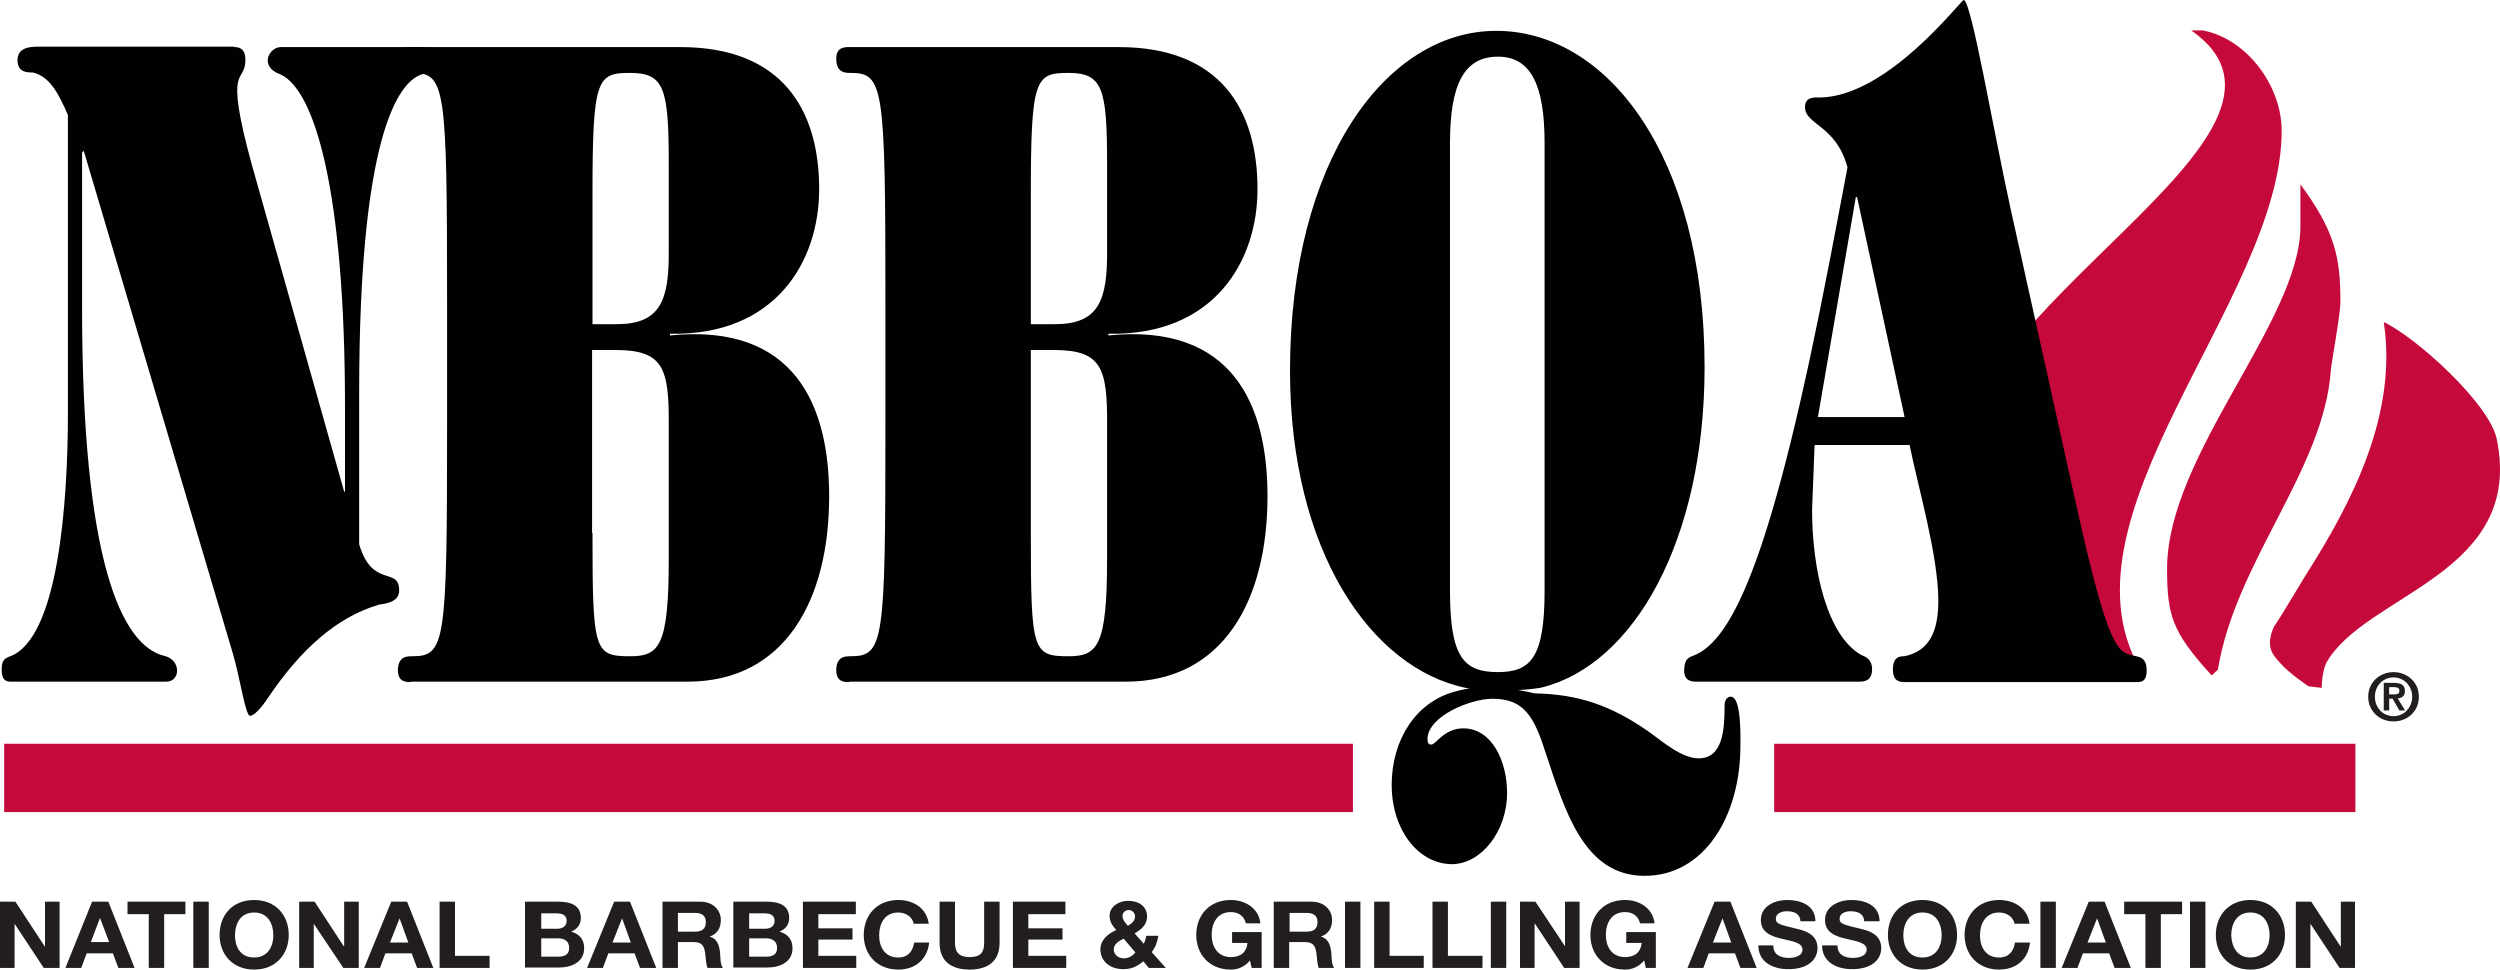
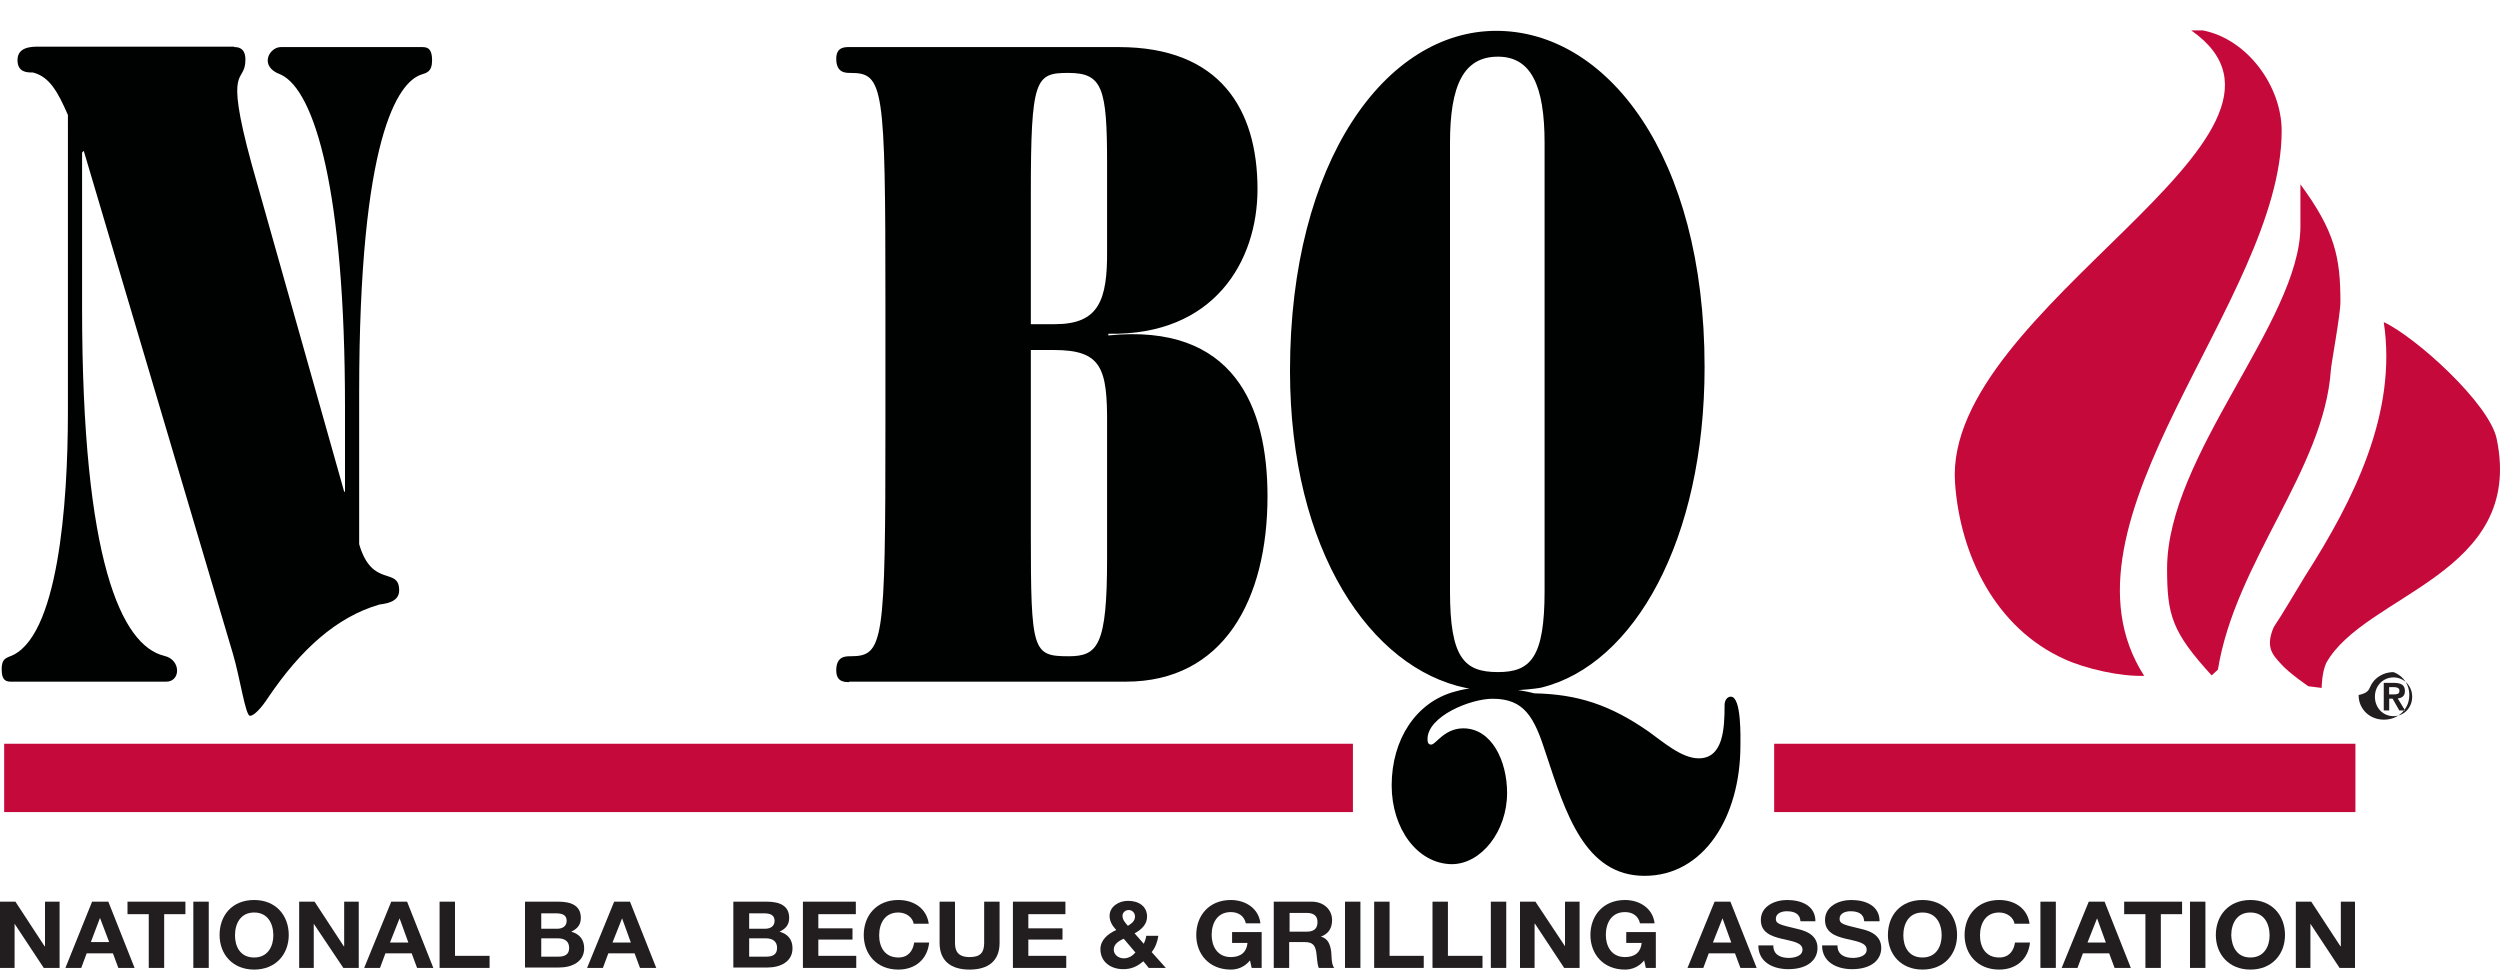
<svg xmlns="http://www.w3.org/2000/svg" version="1.1" id="layer" x="0px" y="0px" viewBox="0 0 600 232.7" style="enable-background:new 0 0 600 232.7;" xml:space="preserve">
  <style type="text/css"> .st0{fill:#C6093B;} .st1{fill:#221E1F;} .st2{fill:#000101;} .st3{enable-background:new ;} </style>
  <rect x="1" y="178.5" class="st0" width="323.7" height="16.4" />
  <rect x="425.8" y="178.5" class="st0" width="139.5" height="16.4" />
  <polygon class="st1" points="10.8,216.4 10.8,227.1 10.7,227.1 3.7,216.4 0,216.4 0,232.3 3.5,232.3 3.5,221.7 3.5,221.7 10.5,232.3 14.3,232.3 14.3,216.4 " />
  <path class="st1" d="M24,220.3L24,220.3l2.2,5.8h-4.4L24,220.3z M22.1,216.4l-6.4,15.9h3.8l1.3-3.5h6.3l1.3,3.5h3.9L26,216.4H22.1z" />
  <polygon class="st1" points="30.6,216.4 30.6,219.4 35.7,219.4 35.7,232.3 39.4,232.3 39.4,219.4 44.5,219.4 44.5,216.4 " />
  <rect x="46.4" y="216.4" class="st1" width="3.7" height="15.9" />
  <g>
    <path class="st1" d="M61,216c5.2,0,8.3,3.7,8.3,8.4c0,4.6-3.1,8.3-8.3,8.3c-5.2,0-8.3-3.7-8.3-8.3C52.7,219.7,55.7,216,61,216 M61,229.8c3.3,0,4.6-2.7,4.6-5.3c0-2.8-1.3-5.5-4.6-5.5c-3.3,0-4.6,2.7-4.6,5.5C56.4,227.1,57.6,229.8,61,229.8" />
    <polygon class="st1" points="71.8,216.4 75.5,216.4 82.5,227.1 82.6,227.1 82.6,216.4 86.1,216.4 86.1,232.3 82.4,232.3 75.3,221.7 75.3,221.7 75.3,232.3 71.8,232.3 " />
    <path class="st1" d="M93.9,216.4h3.8l6.3,15.9h-3.9l-1.3-3.5h-6.3l-1.3,3.5h-3.8L93.9,216.4z M93.6,226.2H98l-2.1-5.8l0,0 L93.6,226.2z" />
    <polygon class="st1" points="105.5,216.4 109.2,216.4 109.2,229.4 117.5,229.4 117.5,232.3 105.5,232.3 " />
    <path class="st1" d="M126.1,216.4h7.9c3.2,0,5.4,1,5.4,3.9c0,1.6-0.8,2.6-2.3,3.3c2.1,0.6,3.1,2,3.1,4c0,3.2-2.9,4.6-6,4.6H126 v-15.8 M129.9,222.9h3.8c1.3,0,2.3-0.6,2.3-1.9c0-1.5-1.2-1.8-2.6-1.8h-3.5V222.9z M129.9,229.6h4c1.5,0,2.7-0.4,2.7-2.1 c0-1.6-1.1-2.3-2.7-2.3h-4V229.6z" />
    <path class="st1" d="M147.4,216.4h3.8l6.3,15.9h-3.9l-1.3-3.5H146l-1.3,3.5h-3.8L147.4,216.4z M147,226.2h4.4l-2.1-5.8l0,0 L147,226.2z" />
-     <path class="st1" d="M159,216.4h9.1c3,0,4.9,2,4.9,4.4c0,1.9-0.8,3.3-2.7,4l0,0c1.8,0.4,2.3,2.1,2.5,3.7c0.1,1,0,2.9,0.7,3.8h-3.7 c-0.4-1-0.4-2.5-0.6-3.8c-0.3-1.7-0.9-2.4-2.8-2.4h-3.7v6.2H159V216.4 M162.7,223.6h4.1c1.7,0,2.6-0.7,2.6-2.3 c0-1.5-0.9-2.2-2.6-2.2h-4.1V223.6z" />
    <path class="st1" d="M176.1,216.4h7.9c3.2,0,5.4,1,5.4,3.9c0,1.6-0.8,2.6-2.3,3.3c2.1,0.6,3.1,2,3.1,4c0,3.2-2.9,4.6-6,4.6H176 v-15.8 M179.8,222.9h3.8c1.3,0,2.3-0.6,2.3-1.9c0-1.5-1.2-1.8-2.6-1.8h-3.5V222.9z M179.8,229.6h4c1.5,0,2.7-0.4,2.7-2.1 c0-1.6-1.1-2.3-2.7-2.3h-4V229.6z" />
    <polygon class="st1" points="192.7,216.4 205.4,216.4 205.4,219.4 196.4,219.4 196.4,222.8 204.6,222.8 204.6,225.5 196.4,225.5 196.4,229.4 205.5,229.4 205.5,232.3 192.7,232.3 " />
    <path class="st1" d="M219.3,221.8c-0.2-1.6-1.8-2.8-3.7-2.8c-3.3,0-4.6,2.7-4.6,5.5c0,2.7,1.3,5.3,4.6,5.3c2.3,0,3.5-1.5,3.8-3.6 h3.6c-0.4,4-3.3,6.5-7.4,6.5c-5.2,0-8.3-3.7-8.3-8.3c0-4.7,3.1-8.4,8.3-8.4c3.7,0,6.8,2,7.3,5.7h-3.6" />
    <path class="st1" d="M239.9,226.3c0,4.3-2.7,6.4-7.2,6.4c-4.5,0-7.2-2.1-7.2-6.4v-9.9h3.7v9.9c0,1.7,0.5,3.4,3.5,3.4 c2.6,0,3.5-1.1,3.5-3.4v-9.9h3.7V226.3" />
    <polygon class="st1" points="243.1,216.4 255.7,216.4 255.7,219.4 246.8,219.4 246.8,222.8 255,222.8 255,225.5 246.8,225.5 246.8,229.4 255.9,229.4 255.9,232.3 243.1,232.3 " />
    <path class="st1" d="M274.4,230.7c-1.4,1.2-2.8,1.9-4.8,1.9c-3.1,0-5.5-1.8-5.5-4.8c0-2.2,1.8-3.7,3.8-4.6c-0.9-1-1.6-2-1.6-3.4 c0-2.2,2.2-3.6,4.4-3.6c2.6,0,4.6,1.3,4.6,3.8c0,1.8-1.3,3.1-3,4l2.2,2.5c0.3-0.6,0.5-1.2,0.6-1.9h2.9c-0.2,1.4-0.7,2.8-1.6,3.9 l3.4,3.8h-4.1L274.4,230.7 M269.7,225.3c-1.2,0.5-2.4,1.3-2.4,2.6c0,1.2,1.1,2.1,2.4,2.1c1.2,0,2.1-0.6,2.8-1.4L269.7,225.3z M270.9,218.4c-0.8,0-1.5,0.6-1.5,1.4c0,1,0.7,1.7,1.3,2.4c0.9-0.6,1.7-1.1,1.7-2.3C272.4,219.1,271.7,218.4,270.9,218.4" />
    <path class="st1" d="M300,230.5c-1.3,1.6-3,2.2-4.6,2.2c-5.2,0-8.3-3.7-8.3-8.3c0-4.7,3.1-8.4,8.3-8.4c3.5,0,6.7,2,7.1,5.6H299 c-0.4-1.8-1.8-2.7-3.6-2.7c-3.3,0-4.6,2.7-4.6,5.5c0,2.6,1.3,5.3,4.6,5.3c2.4,0,3.8-1.2,4-3.4h-3.7v-2.6h7.1v8.6h-2.4L300,230.5" />
    <path class="st1" d="M305.7,216.4h9.1c3,0,4.9,2,4.9,4.4c0,1.9-0.8,3.3-2.7,4l0,0c1.8,0.4,2.3,2.1,2.5,3.7c0.1,1,0,2.9,0.7,3.8 h-3.7c-0.4-1-0.4-2.5-0.6-3.8c-0.3-1.7-0.9-2.4-2.8-2.4h-3.7v6.2h-3.7L305.7,216.4 M309.5,223.6h4.1c1.7,0,2.6-0.7,2.6-2.3 c0-1.5-0.9-2.2-2.6-2.2h-4.1V223.6z" />
    <rect x="322.8" y="216.4" class="st1" width="3.7" height="15.9" />
    <polygon class="st1" points="329.8,216.4 333.5,216.4 333.5,229.4 341.7,229.4 341.7,232.3 329.8,232.3 " />
    <polygon class="st1" points="343.8,216.4 347.5,216.4 347.5,229.4 355.8,229.4 355.8,232.3 343.8,232.3 " />
    <rect x="357.8" y="216.4" class="st1" width="3.7" height="15.9" />
    <polygon class="st1" points="364.8,216.4 368.5,216.4 375.6,227.1 375.6,227.1 375.6,216.4 379.1,216.4 379.1,232.3 375.4,232.3 368.4,221.7 368.3,221.7 368.3,232.3 364.8,232.3 " />
    <path class="st1" d="M394.6,230.5c-1.3,1.6-3,2.2-4.6,2.2c-5.2,0-8.3-3.7-8.3-8.3c0-4.7,3.1-8.4,8.3-8.4c3.5,0,6.7,2,7.1,5.6h-3.5 c-0.4-1.8-1.8-2.7-3.6-2.7c-3.3,0-4.6,2.7-4.6,5.5c0,2.6,1.3,5.3,4.6,5.3c2.4,0,3.8-1.2,4-3.4h-3.7v-2.6h7.1v8.6H395L394.6,230.5" />
    <path class="st1" d="M411.5,216.4h3.8l6.3,15.9h-3.9l-1.3-3.5h-6.3l-1.3,3.5H405L411.5,216.4z M411.1,226.2h4.4l-2.1-5.8l0,0 L411.1,226.2z" />
    <path class="st1" d="M425.6,227c0,2.1,1.7,2.9,3.7,2.9c1.3,0,3.3-0.4,3.3-2c0-1.7-2.5-2-5-2.6s-5-1.5-5-4.5c0-3.3,3.3-4.8,6.3-4.8 c3.5,0,6.8,1.4,6.8,5.1h-3.6c-0.1-1.9-1.6-2.4-3.3-2.4c-1.2,0-2.6,0.5-2.6,1.8c0,1.2,0.8,1.4,5,2.4c1.2,0.3,5,1,5,4.6 c0,2.9-2.4,5.1-7,5.1c-3.7,0-7.2-1.7-7.2-5.7h3.6" />
    <path class="st1" d="M441,227c0,2.1,1.7,2.9,3.7,2.9c1.3,0,3.3-0.4,3.3-2c0-1.7-2.5-2-5-2.6s-5-1.5-5-4.5c0-3.3,3.3-4.8,6.3-4.8 c3.5,0,6.8,1.4,6.8,5.1h-3.7c-0.1-1.9-1.6-2.4-3.3-2.4c-1.2,0-2.6,0.5-2.6,1.8c0,1.2,0.8,1.4,5,2.4c1.2,0.3,5,1,5,4.6 c0,2.9-2.4,5.1-7,5.1c-3.7,0-7.2-1.7-7.2-5.7h3.7" />
    <path class="st1" d="M461.4,216c5.2,0,8.3,3.7,8.3,8.4c0,4.6-3.1,8.3-8.3,8.3c-5.2,0-8.3-3.7-8.3-8.3 C453.1,219.7,456.1,216,461.4,216 M461.4,229.8c3.3,0,4.6-2.7,4.6-5.3c0-2.8-1.3-5.5-4.6-5.5c-3.3,0-4.6,2.7-4.6,5.5 C456.8,227.1,458,229.8,461.4,229.8" />
    <path class="st1" d="M483.5,221.8c-0.2-1.6-1.8-2.8-3.7-2.8c-3.3,0-4.6,2.7-4.6,5.5c0,2.7,1.3,5.3,4.6,5.3c2.3,0,3.5-1.5,3.8-3.6 h3.6c-0.4,4-3.3,6.5-7.4,6.5c-5.2,0-8.3-3.7-8.3-8.3c0-4.7,3.1-8.4,8.3-8.4c3.7,0,6.8,2,7.3,5.7h-3.6" />
    <rect x="489.7" y="216.4" class="st1" width="3.7" height="15.9" />
    <path class="st1" d="M501.3,216.4h3.8l6.3,15.9h-3.9l-1.3-3.5h-6.3l-1.3,3.5h-3.8L501.3,216.4z M501,226.2h4.4l-2.1-5.8l0,0 L501,226.2z" />
    <polygon class="st1" points="514.9,219.4 509.8,219.4 509.8,216.4 523.7,216.4 523.7,219.4 518.6,219.4 518.6,232.3 514.9,232.3 " />
    <rect x="525.6" y="216.4" class="st1" width="3.7" height="15.9" />
    <path class="st1" d="M540.1,216c5.2,0,8.3,3.7,8.3,8.4c0,4.6-3.1,8.3-8.3,8.3s-8.3-3.7-8.3-8.3C531.8,219.7,534.9,216,540.1,216 M540.1,229.8c3.3,0,4.6-2.7,4.6-5.3c0-2.8-1.3-5.5-4.6-5.5s-4.6,2.7-4.6,5.5C535.6,227.1,536.8,229.8,540.1,229.8" />
    <polygon class="st1" points="551,216.4 554.7,216.4 561.7,227.1 561.8,227.1 561.8,216.4 565.2,216.4 565.2,232.3 561.5,232.3 554.5,221.7 554.5,221.7 554.5,232.3 551,232.3 " />
    <path class="st0" d="M552,44.1c8.4,11.4,9.7,17.6,9.7,28.4c0,3.1-2.3,15.3-2.3,16.4c-1.7,23.9-22.9,45.9-27.1,71.8l-1.5,1.4 c-9.5-10.4-10.7-14.4-10.7-25.6c0-27.3,31.9-59.4,32-82.1V44.1" />
  </g>
  <g>
    <path class="st0" d="M525.9,7.3h2.8c10.7,2.1,18.9,13.4,18.9,24.1c0,40.7-56.8,93.8-33,130.8c-5.7,0.2-14.1-1.7-19.1-4 c-16.5-7.4-25.1-24.9-26.3-42.4C466.4,73.8,561.8,32.4,525.9,7.3" />
    <path class="st0" d="M558.3,159.1c-1.1,2.4-1.1,6-1.1,6l-3.2-0.4c0,0-4.7-3.2-6.6-5.4c-1.9-2.1-3.8-3.9-1.7-8.8 c2.1-3.1,5.4-8.8,7.5-12.2c11.7-18.3,22.2-39.2,18.9-61c7.7,3.6,25.3,19.5,27.1,28C606,137.9,567.6,142.5,558.3,159.1" />
  </g>
  <g>
    <path class="st2" d="M56.2,11.3c0.7,0,2.7,0,2.7,3c0,6.2-5.3,0.2,1.5,25.1L82.6,118h0.2V97.8c0-52.2-7.3-76.1-15.4-79.9 c-5.4-1.9-2.8-6.6,0-6.6h33.7c1.2,0,2.6,0,2.6,3.2c0,2.8-1.4,3-2.6,3.4C95.5,19.8,86.2,33,86.2,94.2v36.4 c3.1,10.7,9.6,5.3,9.6,11.1c0,3-3.7,3.2-4.8,3.4c-10.2,3-18.8,10.7-26.7,22.4c-1.7,2.6-3.4,4.3-4.3,4.3c-1.1,0-2.4-9.2-4.1-14.9 L20.1,36.2l-0.4,0.4v37.3c0,60.9,9.5,81,19.7,83.5c4.1,0.9,4,6.2,0.5,6.2h-37c-1.2,0-2.5,0-2.5-3c0-2.3,0.9-2.6,1.8-3 c11.8-4,14.1-36.9,14.1-58.6V27.6c-2.4-5.5-4.4-9.2-8.4-10.2c-1.4,0-3.7,0-3.7-3c0-3.2,3.5-3.2,5-3.2h47" />
-     <path class="st2" d="M98.6,163.7c-1.1,0-3.1,0-3.1-2.8c0-3.4,2.2-3.4,3.4-3.4c8,0,8.4-3,8.4-55.4V72.9c0-52.4-0.4-55.4-8.4-55.4 c-1.2,0-3.4,0-3.4-3.4c0-2.8,2-2.8,3.1-2.8h64.7c24.3,0,33.3,14.9,33.3,34.1c0,17.3-10.4,35.2-35.8,34.7v0.4 c30.1-3,38.2,17,38.2,38.6c0,24.9-10.6,44.5-34,44.5H98.6 M142.2,77.8h5.8c10.5,0,12.6-5.7,12.5-17.7V39.2 c0-18.1-1.1-21.7-9.3-21.7c-7.9,0-9,1.3-9,29V77.8z M142.2,127.9c0,28.5,0.4,29.6,9.1,29.6c7,0,9.2-2.6,9.2-23.4v-32 c0.1-13.8-1.3-18.1-12.8-18.1h-5.6v43.9H142.2z" />
    <path class="st2" d="M203.8,163.7c-1.1,0-3.1,0-3.1-2.8c0-3.4,2.2-3.4,3.4-3.4c8,0,8.4-3,8.4-55.4V72.9c0-52.4-0.4-55.4-8.4-55.4 c-1.2,0-3.4,0-3.4-3.4c0-2.8,2-2.8,3.1-2.8h64.7c24.3,0,33.3,14.9,33.3,34.1c0,17.3-10.4,35.2-35.8,34.7v0.4 c30.1-3,38.2,17,38.2,38.6c0,24.9-10.6,44.5-34,44.5h-66.4 M247.4,77.8h5.8c10.5,0,12.6-5.7,12.5-17.7V39.2 c0-18.1-1.1-21.7-9.3-21.7c-7.9,0-9,1.3-9,29V77.8z M247.4,127.9c0,28.5,0.4,29.6,9.1,29.6c7,0,9.2-2.6,9.2-23.4v-32 c0.1-13.8-1.3-18.1-12.8-18.1h-5.5V127.9z" />
    <path class="st2" d="M351.8,165.1c-22.7-4.7-42.2-32.8-42.2-76.1c0-50.5,23.1-81.6,49.5-81.6c26.5,0,50,29.8,50,80.7 c0,41.5-16.9,71.4-39.1,76.9C370,165.1,360.2,166.6,351.8,165.1 M334,188.5c0-11.1,5.9-20,15.1-22.5c4.2-1.2,5.7-0.8,8.2-0.9 c6.4,0,10.9,1.3,10.9,1.3c10.5,0.2,18.3,2.8,27.5,9.2c3.5,2.5,7.9,6.4,12,6.4c5.9,0,6.2-7.2,6.2-12.8c0-1.1,0.6-2,1.5-2 c2.6,0,2.3,10,2.3,11.7c0,17.2-8.8,31.3-23,31.3c-14.4,0-19-15.2-23.7-29.4c-2.8-8.8-5.2-13.1-12.8-13.1c-5.3,0-15.6,4.2-15.6,9.7 c0,0.8,0.2,1.3,0.9,1.3c1.1,0,3.1-3.9,7.7-3.9c6.8,0,10.5,7.8,10.5,15.5c0,9.2-6.2,17.1-13.3,17.1C340.2,207.3,334,198.9,334,188.5 M370.7,141.9V34.3c0-13.9-3.3-20.7-11.2-20.7c-8.2,0-11.5,6.8-11.5,20.7v107.6c0,16,3.4,19.4,11.5,19.4 C367.3,161.3,370.7,157.9,370.7,141.9" />
-     <path class="st2" d="M434.9,122.3c0,14.7,3.7,30.3,11.8,34.9c1.1,0.4,2.6,1.1,2.6,3.4c0,3-2.1,3-3.3,3h-38.8c-0.9,0-3,0-3-2.6 s0.9-3.2,2.1-3.6c9.8-3.6,19.4-24.9,33-95.7l4.1-21.5C440.7,30,433.2,30,433.2,25.7c0-2.6,2.4-2.3,3.7-2.3 C453.3,23,470.6,0,471.3,0c1.8,0,7.1,31.3,11.2,49.9l15.4,69.5c8.4,38.1,10.4,37.1,14.8,38.1c0.8,0.2,2.5,0.4,2.5,3.4 c0,2.8-1.4,2.8-2.5,2.8h-55.3c-1.3,0-3.1,0-3.1-3s1.5-3.2,2.7-3.2c4.4-0.9,8.2-3.8,8.2-13.2c0-10.9-4.8-27.1-6.9-37.5h-22.8 L434.9,122.3 M445.7,47.3h-0.3l-9.1,52.8h20.8L445.7,47.3z" />
  </g>
  <g class="st3">
-     <path class="st1" d="M568.87,164.78c0.33-0.73,0.78-1.35,1.34-1.86c0.56-0.51,1.21-0.91,1.94-1.19c0.73-0.28,1.5-0.42,2.3-0.42 c0.8,0,1.57,0.14,2.3,0.42c0.73,0.28,1.38,0.68,1.94,1.19c0.56,0.51,1,1.13,1.34,1.86c0.33,0.73,0.5,1.54,0.5,2.44 c0,0.91-0.17,1.72-0.5,2.45c-0.33,0.73-0.78,1.35-1.34,1.87s-1.21,0.91-1.94,1.19c-0.73,0.27-1.5,0.41-2.3,0.41 c-0.8,0-1.57-0.14-2.3-0.41s-1.38-0.67-1.94-1.19c-0.56-0.52-1-1.14-1.34-1.87s-0.5-1.54-0.5-2.45 C568.37,166.32,568.53,165.51,568.87,164.78z M570.33,169.08c0.23,0.57,0.55,1.06,0.95,1.48c0.4,0.42,0.87,0.74,1.42,0.97 s1.13,0.35,1.75,0.35c0.61,0,1.19-0.12,1.73-0.35s1.02-0.56,1.42-0.97c0.4-0.42,0.72-0.91,0.96-1.48c0.24-0.57,0.36-1.19,0.36-1.87 s-0.12-1.29-0.36-1.86c-0.24-0.56-0.56-1.05-0.96-1.46c-0.4-0.41-0.87-0.73-1.42-0.96c-0.54-0.23-1.12-0.35-1.73-0.35 c-0.62,0-1.21,0.12-1.75,0.35c-0.54,0.23-1.02,0.55-1.42,0.96s-0.72,0.9-0.95,1.46c-0.23,0.56-0.35,1.18-0.35,1.86 S570.1,168.51,570.33,169.08z M574.59,163.89c0.83,0,1.47,0.15,1.92,0.44c0.45,0.3,0.67,0.8,0.67,1.52c0,0.31-0.04,0.57-0.13,0.78 c-0.09,0.22-0.21,0.39-0.37,0.53c-0.16,0.14-0.34,0.24-0.55,0.32c-0.21,0.07-0.44,0.12-0.68,0.14l1.77,2.9h-1.38l-1.61-2.83h-0.82 v2.83h-1.31v-6.63H574.59z M574.57,166.66c0.38,0,0.69-0.05,0.93-0.16s0.36-0.36,0.36-0.76c0-0.18-0.04-0.32-0.13-0.43 s-0.19-0.19-0.32-0.25s-0.28-0.1-0.44-0.12c-0.16-0.02-0.32-0.03-0.47-0.03h-1.11v1.74H574.57z" />
+     <path class="st1" d="M568.87,164.78c0.33-0.73,0.78-1.35,1.34-1.86c0.56-0.51,1.21-0.91,1.94-1.19c0.73-0.28,1.5-0.42,2.3-0.42 c0.73,0.28,1.38,0.68,1.94,1.19c0.56,0.51,1,1.13,1.34,1.86c0.33,0.73,0.5,1.54,0.5,2.44 c0,0.91-0.17,1.72-0.5,2.45c-0.33,0.73-0.78,1.35-1.34,1.87s-1.21,0.91-1.94,1.19c-0.73,0.27-1.5,0.41-2.3,0.41 c-0.8,0-1.57-0.14-2.3-0.41s-1.38-0.67-1.94-1.19c-0.56-0.52-1-1.14-1.34-1.87s-0.5-1.54-0.5-2.45 C568.37,166.32,568.53,165.51,568.87,164.78z M570.33,169.08c0.23,0.57,0.55,1.06,0.95,1.48c0.4,0.42,0.87,0.74,1.42,0.97 s1.13,0.35,1.75,0.35c0.61,0,1.19-0.12,1.73-0.35s1.02-0.56,1.42-0.97c0.4-0.42,0.72-0.91,0.96-1.48c0.24-0.57,0.36-1.19,0.36-1.87 s-0.12-1.29-0.36-1.86c-0.24-0.56-0.56-1.05-0.96-1.46c-0.4-0.41-0.87-0.73-1.42-0.96c-0.54-0.23-1.12-0.35-1.73-0.35 c-0.62,0-1.21,0.12-1.75,0.35c-0.54,0.23-1.02,0.55-1.42,0.96s-0.72,0.9-0.95,1.46c-0.23,0.56-0.35,1.18-0.35,1.86 S570.1,168.51,570.33,169.08z M574.59,163.89c0.83,0,1.47,0.15,1.92,0.44c0.45,0.3,0.67,0.8,0.67,1.52c0,0.31-0.04,0.57-0.13,0.78 c-0.09,0.22-0.21,0.39-0.37,0.53c-0.16,0.14-0.34,0.24-0.55,0.32c-0.21,0.07-0.44,0.12-0.68,0.14l1.77,2.9h-1.38l-1.61-2.83h-0.82 v2.83h-1.31v-6.63H574.59z M574.57,166.66c0.38,0,0.69-0.05,0.93-0.16s0.36-0.36,0.36-0.76c0-0.18-0.04-0.32-0.13-0.43 s-0.19-0.19-0.32-0.25s-0.28-0.1-0.44-0.12c-0.16-0.02-0.32-0.03-0.47-0.03h-1.11v1.74H574.57z" />
  </g>
</svg>